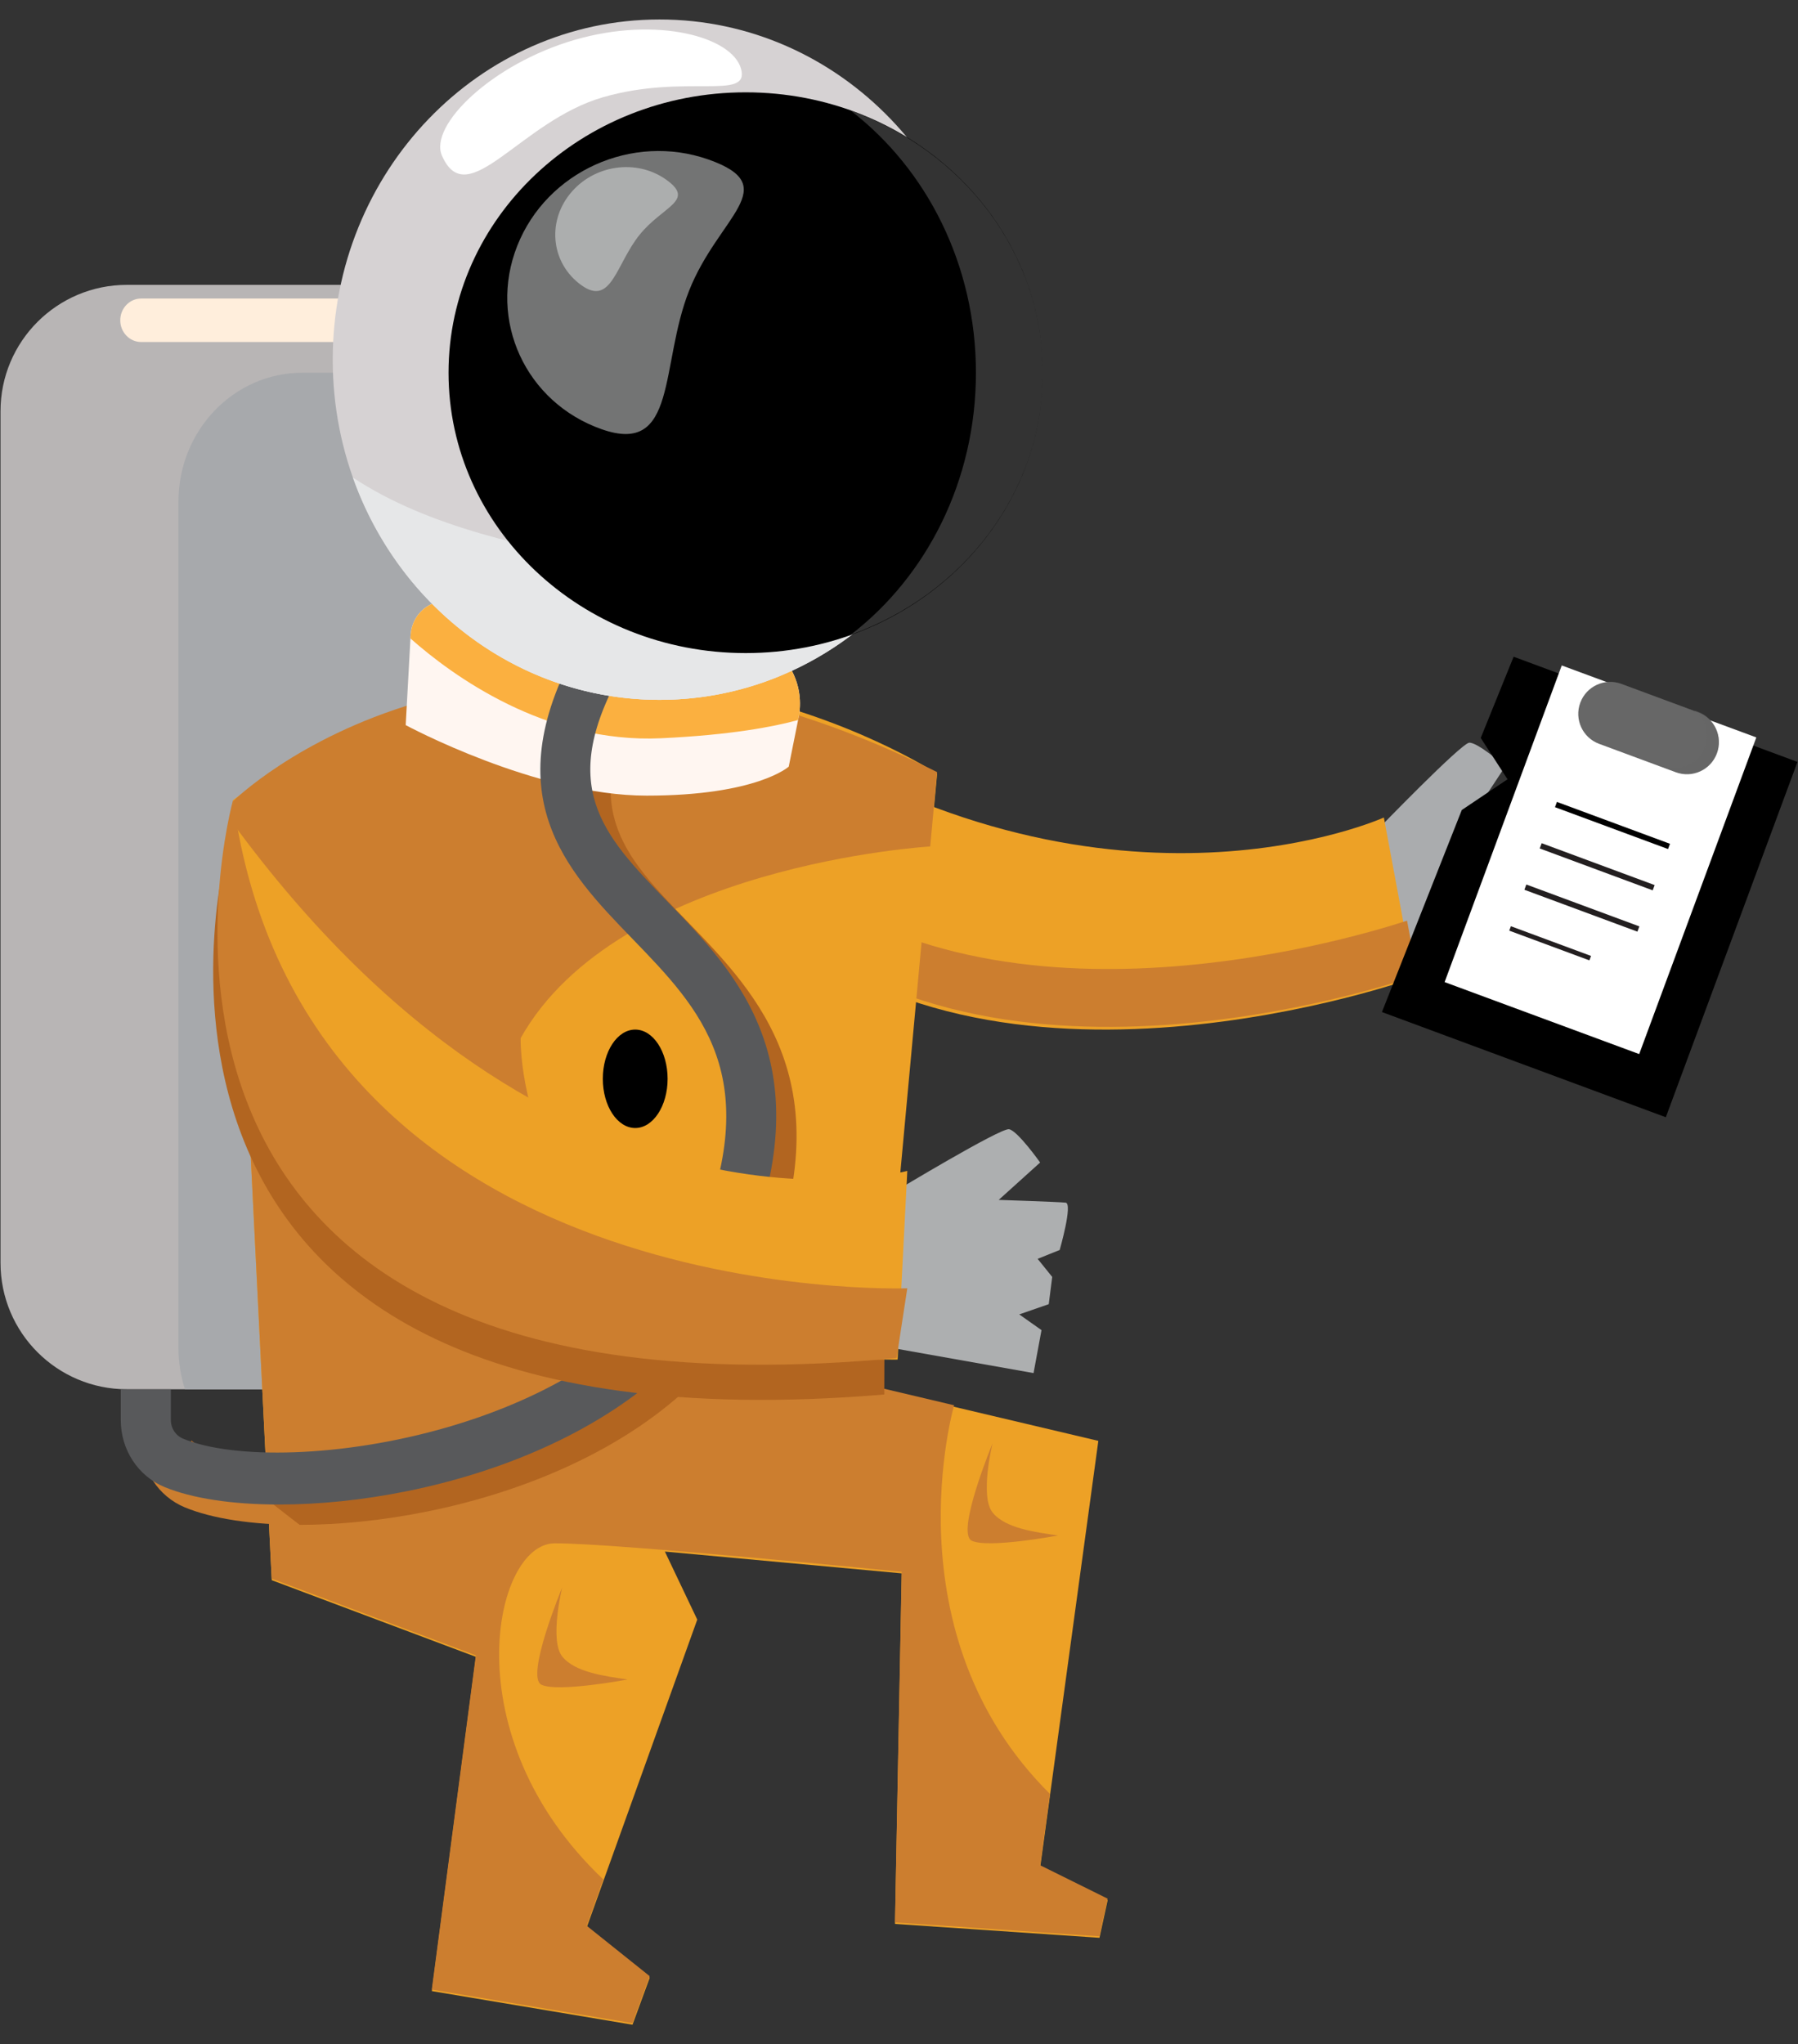
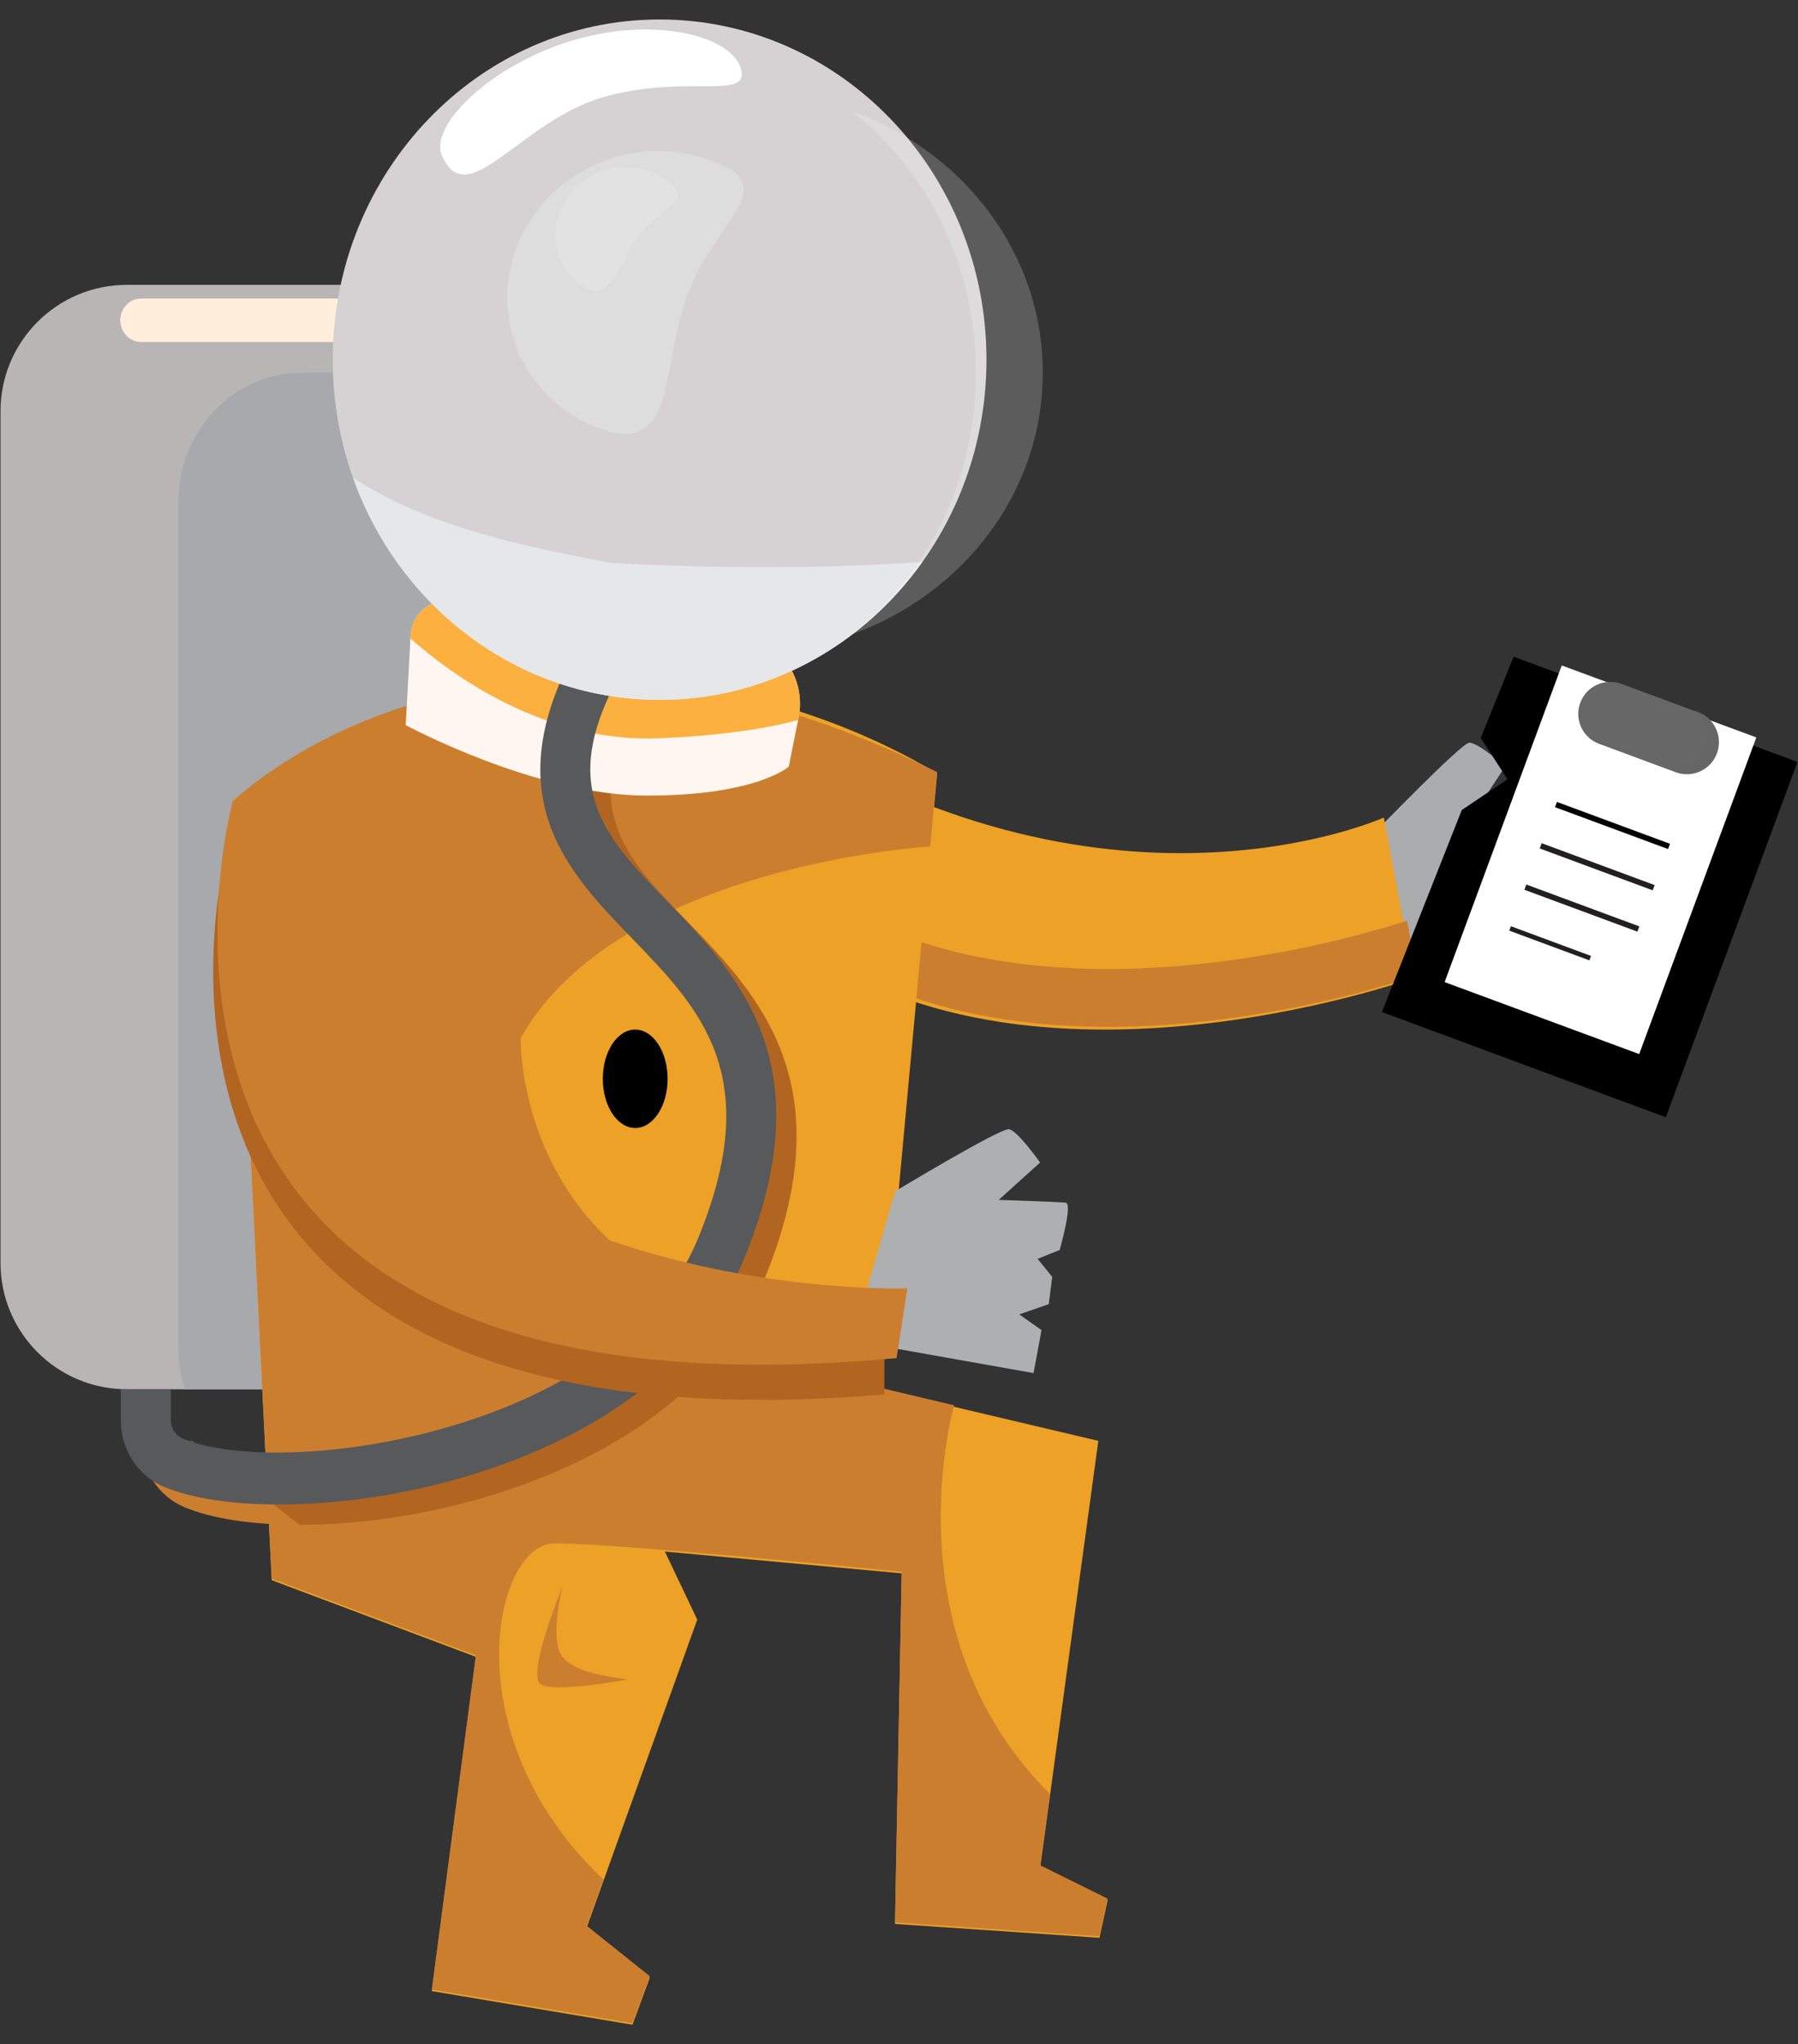
<svg xmlns="http://www.w3.org/2000/svg" xmlns:xlink="http://www.w3.org/1999/xlink" version="1.1" id="Layer_1" x="0px" y="0px" width="144.377px" height="164.143px" viewBox="0 0 144.377 164.143" enable-background="new 0 0 144.377 164.143" xml:space="preserve">
  <rect x="0" y="0" width="144.377" height="164.143" fill="#333333" stroke="none" />
  <g>
    <g>
      <g>
        <g>
          <defs>
            <rect id="SVGID_1_" x="303.68" y="-152.28" width="45.642" height="22.066" />
          </defs>
          <clipPath id="SVGID_2_">
            <use xlink:href="#SVGID_1_" overflow="visible" />
          </clipPath>
          <path clip-path="url(#SVGID_2_)" fill="#97999C" d="M303.68-150.112c2.267-0.329,4.503-0.466,6.756-0.64      c3.528-0.278,7.021-0.428,10.394-0.064c7.16,0.772,14.188,2.671,20.197,6.049c1.776,1.001,4.266,2.048,4.631,4.69      c0.402,2.913-0.72,6.329-1.851,9.436c-0.052,0.143-0.106,0.287-0.157,0.429c2.704-4.983,4.643-8.568,5.021-9.304      c1.537-2.98-0.137-3.497-0.137-3.497C333.352-153.841,317.034-153.661,303.68-150.112" />
        </g>
      </g>
    </g>
    <path fill="#7A7D7F" d="M278.848-126.526c0.323,0.194,0.419,0.626,0.214,0.966c-0.205,0.341-0.631,0.459-0.953,0.266   c-0.322-0.194-0.419-0.626-0.212-0.966C278.1-126.601,278.528-126.719,278.848-126.526" />
    <path fill="#7A7D7F" d="M289.633-132.714c0.323,0.195,0.419,0.626,0.214,0.966c-0.205,0.342-0.631,0.458-0.953,0.265   c-0.318-0.193-0.416-0.627-0.211-0.966C288.885-132.789,289.311-132.908,289.633-132.714" />
    <path fill="#7A7D7F" d="M300.218-137.213c0.32,0.193,0.416,0.627,0.211,0.966c-0.205,0.342-0.631,0.459-0.952,0.263   c-0.321-0.19-0.419-0.624-0.214-0.966C299.468-137.287,299.896-137.409,300.218-137.213" />
    <path fill="#7A7D7F" d="M310.872-139.786c0.322,0.196,0.42,0.629,0.215,0.966c-0.209,0.342-0.633,0.459-0.955,0.266   c-0.322-0.191-0.417-0.624-0.211-0.967C310.124-139.861,310.551-139.977,310.872-139.786" />
    <path fill="#7A7D7F" d="M322.536-139.605c0.324,0.194,0.418,0.627,0.213,0.967c-0.207,0.342-0.633,0.459-0.953,0.265   c-0.322-0.191-0.418-0.626-0.213-0.966C321.788-139.678,322.214-139.797,322.536-139.605" />
    <path fill="#7A7D7F" d="M339.892-132.945c0.322,0.196,0.42,0.628,0.215,0.968c-0.205,0.341-0.633,0.459-0.953,0.266   c-0.324-0.194-0.418-0.626-0.214-0.966C339.143-133.02,339.571-133.136,339.892-132.945" />
    <path fill="#7A7D7F" d="M332.36-136.963c0.325,0.192,0.42,0.624,0.215,0.963c-0.205,0.342-0.633,0.461-0.951,0.268   c-0.322-0.195-0.42-0.627-0.215-0.969C331.612-137.041,332.04-137.157,332.36-136.963" />
    <path fill="#AAACAE" d="M252.311-136.747c0,0-6.644-6.874-7.308-6.934c-0.664-0.061-2.902,1.891-2.902,1.891l2.393,3.632   c0,0-4.437-1.032-4.998-1.12c-0.564-0.089-0.983,2.875-0.983,2.875l3.688,2.238l-3.957,0.573l-0.235,2.116l4.554,1.851   l-3.998,0.854l0.238,2.948l14.014,1.172L252.311-136.747z" />
    <path fill="#EDA126" d="M299.882-144.417c0,0,11.41,5.237,1.886,14.345c-18.294,17.491-52.313,5.276-52.313,5.276l2.4-12.882   C251.854-137.677,273.317-127.927,299.882-144.417" />
    <g>
      <g>
        <g>
          <defs>
            <rect id="SVGID_3_" x="249.452" y="-140.428" width="56.107" height="19.781" />
          </defs>
          <clipPath id="SVGID_4_">
            <use xlink:href="#SVGID_3_" overflow="visible" />
          </clipPath>
          <path clip-path="url(#SVGID_4_)" fill="#F9F9F9" d="M301.768-136.974c1.281-1.222,2.175-2.375,2.776-3.454      c1.537,2.44,1.841,5.941-2.776,10.356c-18.294,17.491-52.313,5.276-52.313,5.276l1.209-6.498      C256.87-129.331,285.522-121.439,301.768-136.974" />
        </g>
      </g>
    </g>
    <path fill="#B8B5B5" d="M313.028-91.767h39.762c5.602,0,10.145-4.541,10.145-10.141v-68.396c0-5.603-4.543-10.143-10.145-10.143   h-39.762c-5.603,0-10.143,4.54-10.143,10.143v68.396C302.886-96.308,307.426-91.767,313.028-91.767" />
    <g>
      <g>
        <g>
          <defs>
            <rect id="SVGID_5_" x="302.886" y="-173.388" width="45.761" height="81.622" />
          </defs>
          <clipPath id="SVGID_6_">
            <use xlink:href="#SVGID_5_" overflow="visible" />
          </clipPath>
          <path clip-path="url(#SVGID_6_)" fill="#A7A9AC" d="M348.646-163.044v67.988c0,1.149-0.188,2.256-0.521,3.288h-35.299      c-5.492,0-9.941-4.633-9.941-10.346v-67.986c0-1.15,0.188-2.254,0.521-3.289h35.299      C344.196-173.388,348.646-168.757,348.646-163.044" />
        </g>
      </g>
    </g>
    <path fill="#FFEEDC" d="M312.094-175.857h39.548c0.926,0,1.678-0.783,1.678-1.744c0-0.966-0.752-1.746-1.678-1.746h-39.548   c-0.929,0-1.679,0.78-1.679,1.746C310.415-176.64,311.165-175.857,312.094-175.857" />
    <path fill="#EDA126" d="M290.569-76.984l0.539,28.148l-16.416,1.115l-0.658-3.021l5.412-2.68l-4.664-34.201l17.506-4.135   l-4.561-49.446c0,0,28.27-18.597,56.535,2.121l-3.107,62.643l-16.395,6.16l3.539,26.838l-16.111,2.699l-1.385-3.777l5.057-4.047   l-8.873-24.707l2.6-5.461L290.569-76.984z" />
    <g>
      <g>
        <g>
          <defs>
            <rect id="SVGID_7_" x="297.845" y="-152.992" width="32.555" height="16.732" />
          </defs>
          <clipPath id="SVGID_8_">
            <use xlink:href="#SVGID_7_" overflow="visible" />
          </clipPath>
          <path clip-path="url(#SVGID_8_)" fill="#E6E7E8" d="M330.399-145.094c0,0-11.467,8.836-20.332,8.836      c-4.084,0-6.826-0.494-8.598-1.027c-1.688-0.508-2.948-1.974-3.309-3.767l-0.297-1.472c-0.498-2.48,8.438-6.292,10.646-7.354      c3.551-1.707,1.147-2.69,4.905-3.021c4.285-0.379,10.162,0.503,13.297,1.065c1.277,0.229,2.23,1.35,2.304,2.697L330.399-145.094      z" />
        </g>
      </g>
    </g>
    <g>
      <g>
        <g>
          <defs>
            <rect id="SVGID_9_" x="319.45" y="-156.066" width="10.949" height="15.067" />
          </defs>
          <clipPath id="SVGID_10_">
            <use xlink:href="#SVGID_9_" overflow="visible" />
          </clipPath>
          <path clip-path="url(#SVGID_10_)" fill="#E6E7E8" d="M319.45-156.066c3.117,0.207,6.244,0.696,8.248,1.058      c1.28,0.23,2.231,1.352,2.305,2.697l0.396,7.217c0,0-4.482,2.421-10.064,4.097C322.549-145.733,322.081-151.766,319.45-156.066" />
        </g>
      </g>
    </g>
    <g>
      <g>
        <g>
          <defs>
            <rect id="SVGID_11_" x="302.444" y="-120.647" width="20.334" height="27.678" />
          </defs>
          <clipPath id="SVGID_12_">
            <use xlink:href="#SVGID_11_" overflow="visible" />
          </clipPath>
          <path clip-path="url(#SVGID_12_)" fill="#E6E7E8" d="M317.604-119.814c0,0,4.18,23.318,1.434,24.226      c-2.744,0.908-16.594,0-16.594,0s16.713,3.313,19.219,2.483c2.508-0.832,0-27.542,0-27.542L317.604-119.814z" />
        </g>
      </g>
    </g>
    <path d="M309.368-116.693c0,2.181,1.166,3.951,2.602,3.951c1.438,0,2.602-1.771,2.602-3.951c0-2.186-1.164-3.955-2.602-3.955   C310.534-120.647,309.368-118.878,309.368-116.693" />
    <g>
      <g>
        <g>
          <defs>
            <rect id="SVGID_13_" x="312.749" y="-75.745" width="6.92" height="7.805" />
          </defs>
          <clipPath id="SVGID_14_">
            <use xlink:href="#SVGID_13_" overflow="visible" />
          </clipPath>
          <path clip-path="url(#SVGID_14_)" fill="#E6E7E8" d="M318.001-75.745c0,0,2.029,6.461,1.611,7.391c-0.416,0.931-6.863,0-6.863,0      s5.193-0.373,5.252-1.057C318.062-70.094,318.3-74.443,318.001-75.745" />
        </g>
      </g>
    </g>
    <g>
      <g>
        <g>
          <defs>
            <rect id="SVGID_15_" x="280.03" y="-86.413" width="6.92" height="7.807" />
          </defs>
          <clipPath id="SVGID_16_">
            <use xlink:href="#SVGID_15_" overflow="visible" />
          </clipPath>
          <path clip-path="url(#SVGID_16_)" fill="#E6E7E8" d="M285.28-86.413c0,0,2.028,6.461,1.611,7.393c-0.417,0.931-6.861,0-6.861,0      s5.189-0.373,5.25-1.057C285.342-80.759,285.579-85.109,285.28-86.413" />
        </g>
      </g>
    </g>
    <g>
      <g>
        <g>
          <defs>
            <rect id="SVGID_17_" x="274.034" y="-148.873" width="70.229" height="108.131" />
          </defs>
          <clipPath id="SVGID_18_">
            <use xlink:href="#SVGID_17_" overflow="visible" />
          </clipPath>
          <path clip-path="url(#SVGID_18_)" fill="#F6D092" d="M278.661-59.148c7.506-7.494,10.658-19.785,7.696-31.207l5.931-1.401      l-0.414-4.476c11.354-0.489,21.566-3.244,27.406-13.367c9.821-17.529-14.886-24.481-31.002-25.628l-0.552-5.974      c0,0,28.271-18.597,56.537,2.119l-3.108,62.645l-16.396,6.16l3.539,26.838l-16.111,2.699l-1.385-3.777l5.058-4.047l-1.337-3.717      c6.593-5.945,10.124-14.809,7.665-24.021c-1.97-5.459-12.604-2.433-12.604-2.433l-19.018,1.75l0.536,28.148l-16.413,1.119      l-0.658-3.023l5.412-2.68L278.661-59.148z" />
        </g>
      </g>
    </g>
    <path fill="#FFF6F1" d="M330.399-145.094c0,0-10.48,5.661-19.346,5.661s-11.412-2.329-11.412-2.329l-0.789-3.936   c-0.498-2.479,0.703-4.992,2.913-6.055c3.548-1.707,8.878-3.987,12.64-4.322c4.284-0.379,10.159,0.505,13.295,1.065   c1.276,0.23,2.229,1.352,2.305,2.695L330.399-145.094z" />
    <path fill="#FBB040" d="M330.018-152.054c-3.341,2.962-10.838,8.451-20.142,8.014c-5.566-0.263-8.99-0.915-10.984-1.462   l-0.039-0.194c-0.498-2.479,0.701-4.992,2.913-6.055c3.548-1.709,8.88-3.987,12.64-4.322c4.284-0.379,10.162,0.505,13.293,1.065   c1.278,0.23,2.231,1.352,2.305,2.695L330.018-152.054z" />
    <g>
      <g>
        <g>
          <defs>
            <rect id="SVGID_19_" x="296.471" y="-148.734" width="47.407" height="70" />
          </defs>
          <clipPath id="SVGID_20_">
            <use xlink:href="#SVGID_19_" overflow="visible" />
          </clipPath>
          <path clip-path="url(#SVGID_20_)" fill="#D1D3D4" d="M299.329-98.782c-7.063-16.258,0.453-23.717,6.494-29.71      c5.58-5.542,9.615-9.544,3.685-19.381l0.749-0.45c1.199-0.177,2.433-0.319,3.705-0.412c6.435,11.828,0.314,17.907-5.113,23.293      c-5.898,5.854-11.473,11.388-5.579,24.948c6.104,14.049,29.454,18.748,40.608,17.18l-0.215,4.343      c-1.393,0.155-2.906,0.239-4.518,0.239C325.585-78.734,305.55-84.469,299.329-98.782" />
        </g>
      </g>
    </g>
    <path fill="#58595B" d="M340.558-82.509c3.773,0,7.01-0.494,9.211-1.408c2.128-0.883,3.51-2.996,3.51-5.377v-2.461h-4.021v2.461   c0,0.658-0.383,1.246-0.977,1.492c-8.088,3.354-34.863-0.529-41.277-15.89c-5.512-13.196-0.299-18.58,5.219-24.277   c5.268-5.44,11.232-11.604,4.059-23.989l-3.443,2.158c5.547,9.574,1.775,13.47-3.445,18.86c-5.646,5.834-12.68,13.096-6.072,28.916   C309.135-88.093,327.874-82.509,340.558-82.509" />
    <g>
      <g>
        <g>
          <defs>
-             <rect id="SVGID_21_" x="312.837" y="-151.958" width="6.744" height="12.563" />
-           </defs>
+             </defs>
          <clipPath id="SVGID_22_">
            <use xlink:href="#SVGID_21_" overflow="visible" />
          </clipPath>
          <path clip-path="url(#SVGID_22_)" fill="#58595B" d="M312.837-149.799l3.441-2.158c2.397,4.137,3.323,7.579,3.303,10.533      c-1.279,0.976-2.729,1.632-4.28,2.03C315.967-142.117,315.424-145.336,312.837-149.799" />
        </g>
      </g>
    </g>
    <path fill="#D6D2D3" d="M283.765-174.439c0,15.085,11.751,27.314,26.248,27.314c14.494,0,26.245-12.229,26.245-27.314   c0-15.088-11.751-27.316-26.245-27.316C295.516-201.757,283.765-189.527,283.765-174.439" />
    <g>
      <g>
        <g>
          <defs>
            <rect id="SVGID_23_" x="288.905" y="-164.977" width="45.734" height="17.854" />
          </defs>
          <clipPath id="SVGID_24_">
            <use xlink:href="#SVGID_23_" overflow="visible" />
          </clipPath>
          <path clip-path="url(#SVGID_24_)" fill="#E6E7E8" d="M313.874-158.113c6.479-1.226,14.682-2.814,20.766-6.864      c-3.697,10.423-13.33,17.854-24.627,17.854c-8.652,0-16.325-4.357-21.107-11.078      C297.181-157.616,305.528-157.677,313.874-158.113" />
        </g>
      </g>
    </g>
    <path fill="#FFFFFF" d="M303.468-197.779c-0.689,2.578,4.47,0.352,11.104,2.271c6.633,1.921,10.871,9.35,12.916,4.687   c1.066-2.433-4.031-7.379-10.664-9.3C310.188-202.044,304.155-200.356,303.468-197.779" />
    <path d="M279.241-173.392c0,12.434,10.682,22.514,23.858,22.514s23.858-10.08,23.858-22.514c0-12.435-10.682-22.514-23.858-22.514   S279.241-185.827,279.241-173.392" />
    <g>
      <g>
        <g>
          <defs>
            <rect id="SVGID_25_" x="279.608" y="-169.573" width="45.084" height="18.693" />
          </defs>
          <clipPath id="SVGID_26_">
            <use xlink:href="#SVGID_25_" overflow="visible" />
          </clipPath>
          <path clip-path="url(#SVGID_26_)" fill="#A7A9AC" d="M324.692-163.861c-3.807,7.662-12.031,12.981-21.593,12.981      c-11.796,0-21.563-8.08-23.491-18.69C293.228-161.754,309.911-158.86,324.692-163.861" />
        </g>
      </g>
    </g>
    <g opacity="0.5">
      <g>
        <g>
          <defs>
            <rect id="SVGID_27_" x="303.251" y="-191.194" width="18.992" height="22.728" />
          </defs>
          <clipPath id="SVGID_28_">
            <use xlink:href="#SVGID_27_" overflow="visible" />
          </clipPath>
          <path clip-path="url(#SVGID_28_)" fill="#E6E7E8" d="M307.642-179.981c2.366,5.98,0.906,13.279,7.02,11.127      c6.11-2.148,9.146-8.742,6.781-14.724c-2.367-5.982-9.238-9.085-15.351-6.935C299.981-188.358,305.276-185.962,307.642-179.981" />
        </g>
      </g>
    </g>
    <g opacity="0.5">
      <g>
        <g>
          <defs>
            <rect id="SVGID_29_" x="308.536" y="-189.902" width="9.854" height="9.954" />
          </defs>
          <clipPath id="SVGID_30_">
            <use xlink:href="#SVGID_29_" overflow="visible" />
          </clipPath>
          <path clip-path="url(#SVGID_30_)" fill="#E6E7E8" d="M311.636-184.444c1.874,2.342,2.247,5.74,4.643,4.035      c2.395-1.707,2.813-4.988,0.938-7.332s-5.334-2.862-7.729-1.155C307.093-187.192,309.759-186.791,311.636-184.444" />
        </g>
      </g>
    </g>
    <g opacity="0.2">
      <g>
        <g>
          <defs>
            <rect id="SVGID_31_" x="279.241" y="-194.43" width="15.418" height="42.075" />
          </defs>
          <clipPath id="SVGID_32_">
            <use xlink:href="#SVGID_31_" overflow="visible" />
          </clipPath>
          <path clip-path="url(#SVGID_32_)" fill="#FFFFFF" d="M294.659-194.43c-6.08,4.68-10.049,12.354-10.049,21.038      c0,8.686,3.969,16.36,10.049,21.037c-9.006-3.22-15.418-11.411-15.418-21.037C279.241-183.019,285.653-191.212,294.659-194.43" />
        </g>
      </g>
    </g>
    <g>
      <g>
        <g>
          <defs>
            <rect id="SVGID_33_" x="300.392" y="-157.255" width="30.001" height="10.13" />
          </defs>
          <clipPath id="SVGID_34_">
            <use xlink:href="#SVGID_33_" overflow="visible" />
          </clipPath>
          <path clip-path="url(#SVGID_34_)" fill="#E6E7E8" d="M310.013-147.125c-3.4,0-6.641-0.681-9.619-1.902      c10.713-0.645,21.049-2.631,29.997-8.228C325.579-151.083,318.245-147.125,310.013-147.125" />
        </g>
      </g>
    </g>
    <g>
      <g>
        <g>
          <defs>
            <rect id="SVGID_35_" x="291.684" y="-133.77" width="53.396" height="43.439" />
          </defs>
          <clipPath id="SVGID_36_">
            <use xlink:href="#SVGID_35_" overflow="visible" />
          </clipPath>
          <path clip-path="url(#SVGID_36_)" fill="#A7A9AC" d="M336.6-98.466c-12.587,10.211-37.567,8.252-44.916,7.416l2.985-0.707      l-1.234-13.396c8.182,0.803,30.189-0.174,50.963-28.617C344.397-133.77,348.495-108.112,336.6-98.466" />
        </g>
      </g>
    </g>
    <path fill="#ADAFB0" d="M291.102-107.657c0,0-8.457-5.104-9.149-4.99c-0.689,0.119-2.496,2.677-2.496,2.677l3.326,3   c0,0-4.774,0.157-5.375,0.221c-0.596,0.063,0.479,3.803,0.479,3.803l1.769,0.709l-1.168,1.451l0.275,2.188l2.37,0.822l-1.788,1.262   l0.641,3.451l14.582-2.592L291.102-107.657z" />
    <path fill="#EDA126" d="M344.397-137.38c0,0,2.836,19.675-6.936,31.63c-9.77,11.957-46.563,11.6-46.563,11.6l-0.776-15.151   C290.122-109.302,318.241-101.568,344.397-137.38" />
    <g>
      <g>
        <g>
          <defs>
            <rect id="SVGID_37_" x="290.594" y="-137.38" width="54.188" height="43.231" />
          </defs>
          <clipPath id="SVGID_38_">
            <use xlink:href="#SVGID_37_" overflow="visible" />
          </clipPath>
          <path clip-path="url(#SVGID_38_)" fill="#D8D8DB" d="M344.397-137.38c0,0,2.838,19.675-6.936,31.63      c-9.77,11.957-46.563,11.602-46.563,11.602l-0.305-5.92C342.345-101.028,343.126-135.64,344.397-137.38" />
        </g>
      </g>
    </g>
    <g>
      <g>
        <g enable-background="new    ">
          <g>
            <defs>
              <polygon id="SVGID_39_" points="238.56,-122.125 218.557,-136.496 232.381,-149.146 252.385,-134.775       " />
            </defs>
            <clipPath id="SVGID_40_">
              <use xlink:href="#SVGID_39_" overflow="visible" />
            </clipPath>
            <g clip-path="url(#SVGID_40_)">
              <path fill="#676767" d="M244.36-129.253c-0.388,0.354-1.027,0.406-1.428,0.119c-0.406-0.291-0.419-0.813-0.031-1.168        c0.383-0.352,1.023-0.403,1.428-0.112C244.729-130.126,244.745-129.603,244.36-129.253 M239.306-128.268        c-1.439,1.318-3.852,1.515-5.355,0.434l-9.336-6.707c-1.504-1.08-1.556-3.045-0.115-4.363l5.646-5.166        c1.444-1.322,3.856-1.518,5.36-0.438l9.337,6.707c1.504,1.081,1.556,3.046,0.11,4.366L239.306-128.268 M229.056-146.103        l-7.172,6.563c-1.831,1.676-1.661,4.242,0.371,5.703l12.607,9.058c2.034,1.461,5.193,1.286,7.026-0.39l7.17-6.564        c1.829-1.672,1.663-4.235-0.37-5.695l-12.607-9.06C234.046-147.949,230.885-147.777,229.056-146.103" />
              <path fill="#B8B5B5" d="M230.145-144.072l-5.646,5.166c-1.439,1.318-1.389,3.283,0.115,4.363l9.336,6.707        c1.504,1.081,3.916,0.886,5.355-0.434l5.646-5.167c1.444-1.32,1.394-3.285-0.11-4.366l-9.337-6.707        C234.001-145.59,231.589-145.394,230.145-144.072" />
              <path d="M242.901-130.301c-0.388,0.354-0.375,0.877,0.031,1.168c0.4,0.287,1.04,0.234,1.428-0.119        c0.385-0.352,0.369-0.873-0.031-1.161C243.925-130.705,243.284-130.652,242.901-130.301" />
            </g>
          </g>
        </g>
      </g>
      <g>
        <linearGradient id="SVGID_41_" gradientUnits="userSpaceOnUse" x1="-7.051" y1="872.394" x2="-7.051" y2="887.251" gradientTransform="matrix(1 0 0 -1 242.52 704.124)">
          <stop offset="0" style="stop-color:#FFAF45" />
          <stop offset="0.447" style="stop-color:#F9AB44;stop-opacity:0.553" />
          <stop offset="1" style="stop-color:#E9A041;stop-opacity:0" />
        </linearGradient>
        <circle fill="url(#SVGID_41_)" cx="235.469" cy="-175.699" r="7.429" />
        <linearGradient id="SVGID_42_" gradientUnits="userSpaceOnUse" x1="-7.054" y1="871.283" x2="-7.054" y2="872.948" gradientTransform="matrix(1 0 0 -1 242.52 704.124)">
          <stop offset="0" style="stop-color:#FFAF45" />
          <stop offset="0.447" style="stop-color:#F9AB44;stop-opacity:0.553" />
          <stop offset="1" style="stop-color:#E9A041;stop-opacity:0" />
        </linearGradient>
        <path fill="url(#SVGID_42_)" d="M238.87-167.994c0,0.461-0.561,0.834-1.256,0.834h-4.295c-0.693,0-1.257-0.373-1.257-0.834l0,0     c0-0.46,0.563-0.832,1.257-0.832h4.295C238.311-168.826,238.87-168.454,238.87-167.994L238.87-167.994z" />
        <linearGradient id="SVGID_43_" gradientUnits="userSpaceOnUse" x1="-7.054" y1="869.616" x2="-7.054" y2="871.283" gradientTransform="matrix(1 0 0 -1 242.52 704.124)">
          <stop offset="0" style="stop-color:#FFAF45" />
          <stop offset="0.447" style="stop-color:#F9AB44;stop-opacity:0.553" />
          <stop offset="1" style="stop-color:#E9A041;stop-opacity:0" />
        </linearGradient>
        <path fill="url(#SVGID_43_)" d="M238.87-166.327c0,0.459-0.561,0.833-1.256,0.833h-4.295c-0.693,0-1.257-0.374-1.257-0.833l0,0     c0-0.461,0.563-0.833,1.257-0.833h4.295C238.311-167.16,238.87-166.788,238.87-166.327L238.87-166.327z" />
        <linearGradient id="SVGID_44_" gradientUnits="userSpaceOnUse" x1="-7.054" y1="867.993" x2="-7.054" y2="869.659" gradientTransform="matrix(1 0 0 -1 242.52 704.124)">
          <stop offset="0" style="stop-color:#FFAF45" />
          <stop offset="0.447" style="stop-color:#F9AB44;stop-opacity:0.553" />
          <stop offset="1" style="stop-color:#E9A041;stop-opacity:0" />
        </linearGradient>
        <path fill="url(#SVGID_44_)" d="M237.167-164.705c0,0.461-0.281,0.834-0.627,0.834h-2.148c-0.346,0-0.627-0.373-0.627-0.834l0,0     c0-0.46,0.281-0.832,0.627-0.832h2.148C236.886-165.537,237.167-165.165,237.167-164.705L237.167-164.705z" />
        <linearGradient id="SVGID_45_" gradientUnits="userSpaceOnUse" x1="-7.054" y1="888.904" x2="-7.054" y2="894.101" gradientTransform="matrix(1 0 0 -1 242.52 704.124)">
          <stop offset="0" style="stop-color:#FFAF45" />
          <stop offset="0.447" style="stop-color:#F9AB44;stop-opacity:0.553" />
          <stop offset="1" style="stop-color:#E9A041;stop-opacity:0" />
        </linearGradient>
        <line fill="none" stroke="url(#SVGID_45_)" stroke-width="0.479" stroke-miterlimit="10" x1="235.466" y1="-184.78" x2="235.466" y2="-189.977" />
        <linearGradient id="SVGID_46_" gradientUnits="userSpaceOnUse" x1="-546.805" y1="916.697" x2="-546.805" y2="921.893" gradientTransform="matrix(0.707 -0.707 -0.707 -0.707 1263.218 79.438)">
          <stop offset="0" style="stop-color:#FFAF45" />
          <stop offset="0.447" style="stop-color:#F9AB44;stop-opacity:0.553" />
          <stop offset="1" style="stop-color:#E9A041;stop-opacity:0" />
        </linearGradient>
        <line fill="none" stroke="url(#SVGID_46_)" stroke-width="0.479" stroke-miterlimit="10" x1="228.374" y1="-182.114" x2="224.7" y2="-185.789" />
        <linearGradient id="SVGID_47_" gradientUnits="userSpaceOnUse" x1="-921.547" y1="1300.493" x2="-921.547" y2="1305.69" gradientTransform="matrix(0 -1 -1 0 1527.03 -1095.793)">
          <stop offset="0" style="stop-color:#FFAF45" />
          <stop offset="0.447" style="stop-color:#F9AB44;stop-opacity:0.553" />
          <stop offset="1" style="stop-color:#E9A041;stop-opacity:0" />
        </linearGradient>
        <line fill="none" stroke="url(#SVGID_47_)" stroke-width="0.479" stroke-miterlimit="10" x1="226.536" y1="-174.246" x2="221.34" y2="-174.247" />
        <linearGradient id="SVGID_48_" gradientUnits="userSpaceOnUse" x1="-832.557" y1="1202.448" x2="-832.557" y2="1207.644" gradientTransform="matrix(-0.707 -0.707 0.707 -0.707 -1196.393 79.438)">
          <stop offset="0" style="stop-color:#FFAF45" />
          <stop offset="0.447" style="stop-color:#F9AB44;stop-opacity:0.553" />
          <stop offset="1" style="stop-color:#E9A041;stop-opacity:0" />
        </linearGradient>
        <line fill="none" stroke="url(#SVGID_48_)" stroke-width="0.479" stroke-miterlimit="10" x1="242.56" y1="-182.114" x2="246.233" y2="-185.789" />
        <linearGradient id="SVGID_49_" gradientUnits="userSpaceOnUse" x1="-921.547" y1="1704.603" x2="-921.547" y2="1709.798" gradientTransform="matrix(0 -1 1 0 -1460.205 -1095.793)">
          <stop offset="0" style="stop-color:#FFAF45" />
          <stop offset="0.447" style="stop-color:#F9AB44;stop-opacity:0.553" />
          <stop offset="1" style="stop-color:#E9A041;stop-opacity:0" />
        </linearGradient>
        <line fill="none" stroke="url(#SVGID_49_)" stroke-width="0.479" stroke-miterlimit="10" x1="244.396" y1="-174.246" x2="249.592" y2="-174.247" />
      </g>
      <linearGradient id="SVGID_50_" gradientUnits="userSpaceOnUse" x1="-7.051" y1="837.745" x2="-7.051" y2="875.462" gradientTransform="matrix(1 0 0 -1 242.52 704.124)">
        <stop offset="0" style="stop-color:#FFECB0" />
        <stop offset="0.156" style="stop-color:#FEE8AA;stop-opacity:0.844" />
        <stop offset="0.372" style="stop-color:#FADB98;stop-opacity:0.628" />
        <stop offset="0.624" style="stop-color:#F4C77A;stop-opacity:0.376" />
        <stop offset="0.901" style="stop-color:#ECAB51;stop-opacity:0.099" />
        <stop offset="1" style="stop-color:#E9A041;stop-opacity:0" />
      </linearGradient>
      <path fill="url(#SVGID_50_)" d="M247.876-171.34c-0.17,7.139-12.408,37.718-12.408,37.718s-12.236-30.58-12.406-37.718H247.876z" />
    </g>
  </g>
  <g>
    <g>
      <g>
        <g>
          <defs>
            <rect id="SVGID_51_" x="-674.451" y="51.219" width="45.002" height="21.759" />
          </defs>
          <clipPath id="SVGID_52_">
            <use xlink:href="#SVGID_51_" overflow="visible" />
          </clipPath>
          <path clip-path="url(#SVGID_52_)" fill="#97999C" d="M-629.449,53.358c-2.235-0.325-4.439-0.46-6.661-0.631      c-3.48-0.274-6.923-0.423-10.247-0.063c-7.06,0.762-13.989,2.634-19.914,5.965c-1.753,0.986-4.208,2.016-4.567,4.624      c-0.396,2.872,0.709,6.239,1.825,9.304c0.05,0.14,0.104,0.281,0.155,0.422c-2.667-4.915-4.577-8.449-4.951-9.173      c-1.516-2.94,0.134-3.449,0.134-3.449C-658.706,49.68-642.616,49.86-629.449,53.358" />
        </g>
      </g>
      <g>
        <g>
          <defs>
            <rect id="SVGID_53_" x="-637.771" y="53.635" width="38.522" height="14.666" />
          </defs>
          <clipPath id="SVGID_54_">
            <use xlink:href="#SVGID_53_" overflow="visible" />
          </clipPath>
        </g>
      </g>
      <path fill="#7A7D7F" d="M-604.964,76.614c-0.32,0.189-0.414,0.616-0.21,0.951c0.202,0.335,0.622,0.452,0.939,0.261    c0.317-0.191,0.412-0.616,0.208-0.953C-604.228,76.538-604.648,76.422-604.964,76.614" />
      <path fill="#7A7D7F" d="M-615.599,70.511c-0.319,0.193-0.413,0.619-0.21,0.952c0.202,0.337,0.623,0.453,0.938,0.263    c0.316-0.192,0.413-0.618,0.21-0.953C-614.862,70.437-615.281,70.321-615.599,70.511" />
      <path fill="#7A7D7F" d="M-626.034,66.077c-0.317,0.19-0.411,0.616-0.209,0.95c0.201,0.337,0.622,0.452,0.939,0.26    c0.317-0.19,0.412-0.616,0.21-0.952C-625.295,66.003-625.716,65.883-626.034,66.077" />
      <path fill="#7A7D7F" d="M-636.542,63.539c-0.317,0.192-0.412,0.619-0.21,0.952c0.204,0.337,0.624,0.452,0.941,0.262    c0.318-0.19,0.412-0.616,0.208-0.953C-635.804,63.465-636.223,63.349-636.542,63.539" />
      <path fill="#7A7D7F" d="M-648.04,63.717c-0.32,0.191-0.413,0.617-0.211,0.952c0.203,0.337,0.624,0.452,0.941,0.262    c0.316-0.19,0.411-0.617,0.208-0.952C-647.303,63.643-647.723,63.528-648.04,63.717" />
      <path fill="#7A7D7F" d="M-665.153,70.283c-0.317,0.192-0.413,0.62-0.211,0.954c0.203,0.336,0.625,0.452,0.939,0.261    c0.319-0.19,0.413-0.617,0.21-0.952C-664.415,70.21-664.836,70.094-665.153,70.283" />
      <path fill="#7A7D7F" d="M-657.727,66.322c-0.321,0.19-0.414,0.616-0.212,0.95c0.203,0.337,0.625,0.454,0.939,0.264    c0.317-0.193,0.414-0.618,0.211-0.954C-656.99,66.246-657.411,66.13-657.727,66.322" />
      <path fill="#AAACAE" d="M-578.8,66.534c0,0,6.552-6.777,7.207-6.836s2.86,1.863,2.86,1.863l-2.359,3.582    c0,0,4.375-1.019,4.931-1.105c0.555-0.086,0.968,2.835,0.968,2.835l-3.635,2.207l3.9,0.566l0.233,2.086l-4.49,1.826l3.942,0.842    l-0.234,2.907l-13.817,1.154L-578.8,66.534z" />
      <path fill="#EDA126" d="M-625.704,58.973c0,0-11.25,5.164-1.86,14.144c18.037,17.245,51.582,5.203,51.582,5.203l-2.367-12.703    C-578.349,65.616-599.511,75.229-625.704,58.973" />
      <g>
        <g>
          <defs>
            <rect id="SVGID_55_" x="-631.302" y="62.905" width="55.32" height="19.505" />
          </defs>
          <clipPath id="SVGID_56_">
            <use xlink:href="#SVGID_55_" overflow="visible" />
          </clipPath>
          <path clip-path="url(#SVGID_56_)" fill="#F9F9F9" d="M-627.563,66.312c-1.262-1.206-2.143-2.342-2.736-3.407      c-1.516,2.406-1.816,5.858,2.736,10.212c18.038,17.245,51.582,5.203,51.582,5.203l-1.193-6.407      C-583.296,73.846-611.545,81.629-627.563,66.312" />
        </g>
      </g>
      <path fill="#B8B5B5" d="M-638.666,110.885h-39.206c-5.522,0-10-4.478-10-9.999V33.448c0-5.523,4.478-10,10-10h39.206    c5.522,0,10,4.477,10,10v67.438C-628.666,106.407-633.143,110.885-638.666,110.885" />
      <g>
        <g>
          <defs>
            <rect id="SVGID_57_" x="-673.786" y="30.405" width="45.12" height="80.48" />
          </defs>
          <clipPath id="SVGID_58_">
            <use xlink:href="#SVGID_57_" overflow="visible" />
          </clipPath>
          <path clip-path="url(#SVGID_58_)" fill="#A7A9AC" d="M-673.786,40.608v67.033c0,1.136,0.186,2.225,0.514,3.244h34.803      c5.415,0,9.803-4.568,9.803-10.202V33.649c0-1.135-0.184-2.222-0.513-3.244h-34.804      C-669.398,30.405-673.786,34.973-673.786,40.608" />
        </g>
      </g>
      <path fill="#FFEEDC" d="M-637.745,27.973h-38.993c-0.914,0-1.655-0.771-1.655-1.721c0-0.951,0.742-1.721,1.655-1.721h38.993    c0.916,0,1.654,0.77,1.654,1.721C-636.09,27.201-636.829,27.973-637.745,27.973" />
      <path fill="#EDA126" d="M-616.523,125.462l-0.529,27.754l16.185,1.101l0.649-2.979l-5.334-2.643l4.599-33.722l-17.261-4.078    l4.497-48.753c0,0-27.875-18.336-55.745,2.092l3.063,61.767l16.167,6.071l-3.491,26.464l15.885,2.66l1.365-3.724l-4.984-3.99    l8.75-24.359l-2.564-5.387L-616.523,125.462z" />
      <g>
        <g>
          <defs>
            <rect id="SVGID_59_" x="-655.793" y="50.517" width="32.099" height="16.498" />
          </defs>
          <clipPath id="SVGID_60_">
            <use xlink:href="#SVGID_59_" overflow="visible" />
          </clipPath>
          <path clip-path="url(#SVGID_60_)" fill="#E6E7E8" d="M-655.793,58.303c0,0,11.307,8.713,20.047,8.713      c4.026,0,6.73-0.488,8.477-1.013c1.664-0.501,2.908-1.947,3.263-3.715l0.292-1.45c0.492-2.445-8.319-6.202-10.497-7.25      c-3.5-1.684-1.132-2.653-4.837-2.979c-4.225-0.374-10.019,0.495-13.11,1.05c-1.259,0.227-2.198,1.331-2.271,2.66      L-655.793,58.303z" />
        </g>
      </g>
      <g>
        <g>
          <defs>
            <rect id="SVGID_61_" x="-655.793" y="47.488" width="10.794" height="14.855" />
          </defs>
          <clipPath id="SVGID_62_">
            <use xlink:href="#SVGID_61_" overflow="visible" />
          </clipPath>
          <path clip-path="url(#SVGID_62_)" fill="#E6E7E8" d="M-644.999,47.488c-3.071,0.203-6.155,0.687-8.132,1.041      c-1.262,0.228-2.2,1.333-2.272,2.66l-0.391,7.114c0,0,4.42,2.388,9.922,4.04C-648.053,57.675-647.593,51.727-644.999,47.488" />
        </g>
      </g>
      <g>
        <g>
          <defs>
            <rect id="SVGID_63_" x="-648.279" y="82.409" width="20.048" height="27.288" />
          </defs>
          <clipPath id="SVGID_64_">
            <use xlink:href="#SVGID_63_" overflow="visible" />
          </clipPath>
          <path clip-path="url(#SVGID_64_)" fill="#E6E7E8" d="M-643.179,83.232c0,0-4.119,22.992-1.413,23.885      c2.708,0.894,16.361,0,16.361,0s-16.478,3.27-18.949,2.449c-2.471-0.82,0-27.156,0-27.156L-643.179,83.232z" />
        </g>
      </g>
      <path d="M-635.059,86.307c0,2.15-1.148,3.896-2.562,3.896c-1.417,0-2.566-1.746-2.566-3.896c0-2.153,1.148-3.897,2.566-3.897    C-636.207,82.409-635.059,84.154-635.059,86.307" />
      <g>
        <g>
          <defs>
            <rect id="SVGID_65_" x="-645.214" y="126.681" width="6.823" height="7.696" />
          </defs>
          <clipPath id="SVGID_66_">
            <use xlink:href="#SVGID_65_" overflow="visible" />
          </clipPath>
          <path clip-path="url(#SVGID_66_)" fill="#E6E7E8" d="M-643.57,126.681c0,0-2,6.37-1.589,7.289c0.411,0.917,6.767,0,6.767,0      s-5.119-0.369-5.178-1.043C-643.629,132.254-643.864,127.966-643.57,126.681" />
        </g>
      </g>
      <g>
        <g>
          <defs>
            <rect id="SVGID_67_" x="-612.953" y="116.163" width="6.824" height="7.697" />
          </defs>
          <clipPath id="SVGID_68_">
            <use xlink:href="#SVGID_67_" overflow="visible" />
          </clipPath>
          <path clip-path="url(#SVGID_68_)" fill="#E6E7E8" d="M-611.307,116.163c0,0-2,6.371-1.589,7.289c0.412,0.918,6.767,0,6.767,0      s-5.119-0.367-5.178-1.042C-611.367,121.74-611.602,117.449-611.307,116.163" />
        </g>
      </g>
      <g>
        <g>
          <defs>
            <rect id="SVGID_69_" x="-669.463" y="54.579" width="69.245" height="106.616" />
          </defs>
          <clipPath id="SVGID_70_">
            <use xlink:href="#SVGID_69_" overflow="visible" />
          </clipPath>
          <path clip-path="url(#SVGID_70_)" fill="#F6D092" d="M-604.782,143.046c-7.4-7.387-10.508-19.508-7.588-30.771l-5.845-1.381      l0.406-4.412c-11.194-0.483-21.264-3.198-27.021-13.18c-9.685-17.283,14.676-24.14,30.568-25.271l0.544-5.89      c0,0-27.875-18.336-55.746,2.09l3.064,61.769l16.167,6.071l-3.491,26.464l15.885,2.66l1.365-3.723l-4.984-3.991l1.317-3.666      c-6.5-5.86-9.981-14.6-7.557-23.683c1.941-5.384,12.425-2.398,12.425-2.398l18.75,1.727l-0.528,27.754l16.184,1.102l0.649-2.979      l-5.334-2.644L-604.782,143.046z" />
        </g>
      </g>
      <path fill="#FFF6F1" d="M-655.793,58.303c0,0,10.333,5.584,19.075,5.584c8.74,0,11.251-2.298,11.251-2.298l0.778-3.88    c0.492-2.445-0.693-4.923-2.872-5.971c-3.5-1.683-8.755-3.931-12.464-4.261c-4.224-0.374-10.016,0.497-13.109,1.051    c-1.257,0.228-2.198,1.333-2.271,2.658L-655.793,58.303z" />
      <path fill="#FBB040" d="M-655.417,51.441c3.294,2.921,10.687,8.334,19.86,7.901c5.487-0.258,8.864-0.901,10.83-1.44l0.039-0.191    c0.492-2.446-0.692-4.923-2.872-5.972c-3.5-1.684-8.757-3.931-12.464-4.262c-4.224-0.373-10.018,0.498-13.106,1.052    c-1.26,0.228-2.2,1.333-2.272,2.658L-655.417,51.441z" />
      <g>
        <g>
          <defs>
            <rect id="SVGID_71_" x="-669.085" y="54.715" width="46.744" height="69.021" />
          </defs>
          <clipPath id="SVGID_72_">
            <use xlink:href="#SVGID_71_" overflow="visible" />
          </clipPath>
-           <path clip-path="url(#SVGID_72_)" fill="#D1D3D4" d="M-625.159,103.967c6.965-16.028-0.447-23.384-6.403-29.294      c-5.503-5.463-9.481-9.41-3.632-19.108l-0.739-0.445c-1.183-0.173-2.398-0.314-3.654-0.406      c-6.343,11.663-0.31,17.657,5.042,22.967c5.817,5.773,11.311,11.228,5.501,24.599c-6.021,13.853-29.041,18.486-40.041,16.938      l0.214,4.28c1.372,0.155,2.864,0.238,4.452,0.238C-651.048,123.736-631.292,118.079-625.159,103.967" />
        </g>
      </g>
      <path fill="#58595B" d="M-665.811,120.013c-3.72,0-6.91-0.488-9.082-1.388c-2.099-0.872-3.458-2.954-3.458-5.303v-2.427h3.963    v2.427c0,0.65,0.377,1.228,0.962,1.472c7.975,3.31,34.375-0.521,40.7-15.666c5.433-13.013,0.294-18.32-5.146-23.938    c-5.193-5.363-11.075-11.44-4-23.654l3.394,2.129c-5.469,9.44-1.75,13.28,3.397,18.597c5.569,5.754,12.502,12.912,5.988,28.511    C-634.827,114.508-653.304,120.013-665.811,120.013" />
      <g>
        <g>
          <defs>
            <rect id="SVGID_73_" x="-645.127" y="51.536" width="6.65" height="12.389" />
          </defs>
          <clipPath id="SVGID_74_">
            <use xlink:href="#SVGID_73_" overflow="visible" />
          </clipPath>
          <path clip-path="url(#SVGID_74_)" fill="#58595B" d="M-638.478,53.665l-3.394-2.128c-2.365,4.079-3.276,7.472-3.256,10.385      c1.262,0.963,2.691,1.61,4.221,2.003C-641.563,61.241-641.029,58.066-638.478,53.665" />
        </g>
      </g>
      <path fill="#D6D2D3" d="M-609.812,29.37c0,14.874-11.586,26.934-25.88,26.934c-14.292,0-25.878-12.06-25.878-26.934    c0-14.876,11.587-26.934,25.878-26.934C-621.398,2.437-609.812,14.494-609.812,29.37" />
      <g>
        <g>
          <defs>
            <rect id="SVGID_75_" x="-659.974" y="38.699" width="45.093" height="17.604" />
          </defs>
          <clipPath id="SVGID_76_">
            <use xlink:href="#SVGID_75_" overflow="visible" />
          </clipPath>
          <path clip-path="url(#SVGID_76_)" fill="#E6E7E8" d="M-639.5,45.468c-6.388-1.209-14.475-2.776-20.474-6.769      c3.646,10.277,13.142,17.604,24.282,17.604c8.531,0,16.096-4.298,20.811-10.925C-623.04,45.957-631.27,45.897-639.5,45.468" />
        </g>
      </g>
      <path fill="#FFFFFF" d="M-629.239,6.358c0.68,2.543-4.408,0.346-10.948,2.24c-6.541,1.895-10.719,9.22-12.734,4.62    c-1.052-2.399,3.975-7.275,10.514-9.169C-635.866,2.153-629.917,3.818-629.239,6.358" />
      <path d="M-605.352,30.403c0,12.26-10.531,22.198-23.524,22.198c-12.995,0-23.526-9.938-23.526-22.198    c0-12.261,10.532-22.199,23.526-22.199C-615.883,8.203-605.352,18.142-605.352,30.403" />
      <g>
        <g>
          <defs>
            <rect id="SVGID_77_" x="-650.167" y="34.17" width="44.452" height="18.431" />
          </defs>
          <clipPath id="SVGID_78_">
            <use xlink:href="#SVGID_77_" overflow="visible" />
          </clipPath>
          <path clip-path="url(#SVGID_78_)" fill="#A7A9AC" d="M-650.167,39.801c3.753,7.555,11.863,12.8,21.29,12.8      c11.63,0,21.263-7.968,23.163-18.429C-619.143,41.879-635.593,44.731-650.167,39.801" />
        </g>
      </g>
      <g opacity="0.5">
        <g>
          <defs>
            <rect id="SVGID_79_" x="-647.754" y="12.85" width="18.728" height="22.409" />
          </defs>
          <clipPath id="SVGID_80_">
            <use xlink:href="#SVGID_79_" overflow="visible" />
          </clipPath>
          <path clip-path="url(#SVGID_80_)" fill="#E6E7E8" d="M-633.355,23.907c-2.333,5.896-0.895,13.093-6.92,10.97      c-6.025-2.119-9.018-8.621-6.686-14.518c2.332-5.897,9.108-8.958,15.133-6.837C-625.803,15.647-631.023,18.009-633.355,23.907" />
        </g>
      </g>
      <g opacity="0.5">
        <g>
          <defs>
            <rect id="SVGID_81_" x="-643.952" y="14.124" width="9.715" height="9.814" />
          </defs>
          <clipPath id="SVGID_82_">
            <use xlink:href="#SVGID_81_" overflow="visible" />
          </clipPath>
          <path clip-path="url(#SVGID_82_)" fill="#E6E7E8" d="M-637.292,19.505c-1.848,2.31-2.216,5.661-4.578,3.979      c-2.36-1.681-2.774-4.918-0.926-7.228c1.849-2.313,5.26-2.822,7.622-1.14C-632.813,16.797-635.442,17.193-637.292,19.505" />
        </g>
      </g>
      <g opacity="0.2">
        <g>
          <defs>
            <rect id="SVGID_83_" x="-620.554" y="9.659" width="15.203" height="41.485" />
          </defs>
          <clipPath id="SVGID_84_">
            <use xlink:href="#SVGID_83_" overflow="visible" />
          </clipPath>
          <path clip-path="url(#SVGID_84_)" fill="#FFFFFF" d="M-620.554,9.659c5.995,4.612,9.909,12.18,9.909,20.743      s-3.915,16.132-9.909,20.742c8.881-3.174,15.203-11.251,15.203-20.742S-611.674,12.834-620.554,9.659" />
        </g>
      </g>
      <g>
        <g>
          <defs>
            <rect id="SVGID_85_" x="-655.788" y="46.314" width="29.581" height="9.99" />
          </defs>
          <clipPath id="SVGID_86_">
            <use xlink:href="#SVGID_85_" overflow="visible" />
          </clipPath>
          <path clip-path="url(#SVGID_86_)" fill="#E6E7E8" d="M-635.692,56.304c3.351,0,6.546-0.673,9.484-1.878      c-10.564-0.635-20.754-2.593-29.577-8.112C-651.041,52.401-643.811,56.304-635.692,56.304" />
        </g>
      </g>
      <g>
        <g>
          <defs>
            <rect id="SVGID_87_" x="-670.268" y="69.471" width="52.648" height="42.83" />
          </defs>
          <clipPath id="SVGID_88_">
            <use xlink:href="#SVGID_87_" overflow="visible" />
          </clipPath>
          <path clip-path="url(#SVGID_88_)" fill="#A7A9AC" d="M-661.908,104.28c12.412,10.067,37.042,8.137,44.289,7.312l-2.945-0.696      l1.219-13.21c-8.067,0.791-29.768-0.171-50.25-28.214C-669.596,69.471-673.635,94.767-661.908,104.28" />
        </g>
      </g>
      <path fill="#ADAFB0" d="M-617.045,95.218c0,0,8.338-5.034,9.019-4.92c0.682,0.116,2.463,2.637,2.463,2.637l-3.28,2.959    c0,0,4.708,0.154,5.299,0.218c0.588,0.063-0.472,3.748-0.472,3.748l-1.743,0.7l1.152,1.432l-0.272,2.155l-2.337,0.812l1.764,1.244    l-0.63,3.402l-14.379-2.556L-617.045,95.218z" />
      <path fill="#EDA126" d="M-669.596,65.911c0,0-2.796,19.399,6.838,31.188c9.632,11.788,45.912,11.437,45.912,11.437l0.766-14.939    C-616.08,93.596-643.806,101.221-669.596,65.911" />
      <g>
        <g>
          <defs>
            <rect id="SVGID_89_" x="-669.975" y="65.911" width="53.428" height="42.625" />
          </defs>
          <clipPath id="SVGID_90_">
            <use xlink:href="#SVGID_89_" overflow="visible" />
          </clipPath>
          <path clip-path="url(#SVGID_90_)" fill="#D8D8DB" d="M-669.596,65.911c0,0-2.798,19.399,6.838,31.187      c9.632,11.789,45.912,11.438,45.912,11.438l0.3-5.835C-667.572,101.754-668.343,67.625-669.596,65.911" />
        </g>
      </g>
    </g>
  </g>
  <g>
    <g>
      <g>
        <g>
          <defs>
            <rect id="SVGID_91_" x="13.655" y="51.04" width="45.642" height="22.066" />
          </defs>
          <clipPath id="SVGID_92_">
            <use xlink:href="#SVGID_91_" overflow="visible" />
          </clipPath>
          <path clip-path="url(#SVGID_92_)" fill="#97999C" d="M59.296,53.208c-2.267-0.329-4.503-0.466-6.756-0.64      c-3.528-0.278-7.021-0.428-10.394-0.064c-7.16,0.772-14.188,2.671-20.196,6.049c-1.777,1.001-4.267,2.047-4.631,4.69      c-0.403,2.913,0.719,6.329,1.85,9.436c0.051,0.142,0.106,0.287,0.157,0.428c-2.704-4.983-4.643-8.568-5.021-9.303      c-1.537-2.981,0.137-3.498,0.137-3.498C29.625,49.479,45.942,49.659,59.296,53.208" />
        </g>
      </g>
      <g>
        <g>
          <defs>
            <rect id="SVGID_93_" x="50.856" y="53.49" width="39.069" height="14.873" />
          </defs>
          <clipPath id="SVGID_94_">
            <use xlink:href="#SVGID_93_" overflow="visible" />
          </clipPath>
        </g>
      </g>
      <path fill="#7A7D7F" d="M84.128,76.794c-0.324,0.194-0.418,0.626-0.213,0.966s0.631,0.459,0.953,0.265s0.418-0.626,0.211-0.966    C84.876,76.719,84.448,76.6,84.128,76.794" />
      <path fill="#7A7D7F" d="M73.343,70.607c-0.324,0.196-0.418,0.626-0.213,0.966c0.205,0.342,0.631,0.458,0.953,0.265    c0.318-0.194,0.416-0.627,0.211-0.966C74.091,70.531,73.665,70.412,73.343,70.607" />
      <path fill="#7A7D7F" d="M62.758,66.108c-0.321,0.194-0.416,0.627-0.211,0.966c0.205,0.342,0.631,0.459,0.952,0.263    c0.322-0.191,0.419-0.624,0.214-0.966C63.508,66.033,63.081,65.911,62.758,66.108" />
      <path fill="#7A7D7F" d="M52.104,63.534c-0.322,0.196-0.42,0.629-0.215,0.966c0.208,0.342,0.633,0.459,0.955,0.265    c0.322-0.191,0.417-0.624,0.21-0.966C52.851,63.459,52.425,63.343,52.104,63.534" />
      <path fill="#7A7D7F" d="M40.441,63.715c-0.324,0.194-0.419,0.627-0.214,0.966c0.207,0.342,0.633,0.459,0.954,0.265    c0.322-0.191,0.417-0.626,0.212-0.966C41.188,63.641,40.762,63.524,40.441,63.715" />
      <path fill="#7A7D7F" d="M23.084,70.375c-0.322,0.196-0.42,0.628-0.215,0.968s0.633,0.459,0.953,0.265    c0.324-0.194,0.419-0.626,0.214-0.966C23.833,70.3,23.406,70.183,23.084,70.375" />
      <path fill="#7A7D7F" d="M30.617,66.358c-0.326,0.193-0.421,0.624-0.216,0.963c0.205,0.342,0.633,0.461,0.952,0.268    c0.322-0.196,0.419-0.627,0.214-0.969C31.364,66.28,30.936,66.163,30.617,66.358" />
      <path fill="#AAACAE" d="M110.665,66.573c0,0,6.645-6.874,7.309-6.934s2.902,1.891,2.902,1.891l-2.393,3.632    c0,0,4.436-1.032,4.998-1.12c0.564-0.089,0.984,2.875,0.984,2.875l-3.688,2.238l3.955,0.573l0.236,2.117l-4.553,1.85l3.998,0.855    l-0.238,2.948l-14.014,1.172L110.665,66.573z" />
      <path fill="#EDA126" d="M63.094,58.904c0,0-11.41,5.237-1.886,14.345c18.294,17.491,52.314,5.276,52.314,5.276l-2.4-12.882    C111.122,65.643,89.659,75.392,63.094,58.904" />
      <path fill="#CC7E2F" d="M61.483,73.027c18.299,17.5,52.321,5.28,52.321,5.28l-0.82-4.38c-5.281,1.72-34.881,10.35-51.5-5.54    c-1.75-1.67-2.79-3.22-3.33-4.63C57.183,66.107,57.513,69.227,61.483,73.027z" />
      <path fill="#B8B5B5" d="M49.949,111.554H10.186c-5.601,0-10.144-4.541-10.144-10.143V33.016c0-5.602,4.543-10.142,10.144-10.142    h39.763c5.602,0,10.142,4.54,10.142,10.142v68.396C60.09,107.013,55.55,111.554,49.949,111.554" />
      <g>
        <g>
          <defs>
            <rect id="SVGID_95_" x="14.33" y="29.931" width="45.761" height="81.623" />
          </defs>
          <clipPath id="SVGID_96_">
            <use xlink:href="#SVGID_95_" overflow="visible" />
          </clipPath>
          <path clip-path="url(#SVGID_96_)" fill="#A7A9AC" d="M14.33,40.277v67.986c0,1.15,0.188,2.256,0.521,3.291h35.298      c5.493,0,9.942-4.633,9.942-10.348V33.221c0-1.151-0.188-2.254-0.521-3.29h-35.3C18.78,29.931,14.33,34.564,14.33,40.277" />
        </g>
      </g>
      <path fill="#FFEEDC" d="M50.882,27.463H11.334c-0.926,0-1.678-0.783-1.678-1.744c0-0.966,0.752-1.747,1.678-1.747h39.548    c0.928,0,1.678,0.781,1.678,1.747C52.56,26.68,51.81,27.463,50.882,27.463" />
      <path fill="#EDA126" d="M72.407,126.337l-0.539,28.148l16.417,1.115l0.658-3.021l-5.412-2.68l4.664-34.201l-17.506-4.135    l4.561-49.444c0,0-28.27-18.597-56.536,2.121l3.107,62.644l16.395,6.158l-3.539,26.838l16.111,2.699l1.385-3.777l-5.057-4.045    l8.873-24.707l-2.6-5.463L72.407,126.337z" />
      <path fill="#CC7E2F" d="M75.245,61.995l-0.551,5.974c0,0-25.062,1.464-32.887,15.391c0,0-0.595,23.278,29.29,23.603l-0.413,4.475    l5.93,1.402c0,0-5.309,18.3,7.695,31.207l-0.783,5.729l5.412,2.68l-0.658,3.023l-16.414-1.117l0.536-28.148    c0,0-23.008-2.317-27.881-2.288s-8.275,15.45,3.926,26.989l-1.336,3.719l5.057,4.045l-1.384,3.774l-16.112-2.696l3.539-26.838    l-16.395-6.158l-3.099-62.428C18.718,64.331,39.174,44.036,75.245,61.995z" />
      <path fill="#B26520" d="M15.351,115.656c0,0.66,0.383,1.246,0.977,1.494c8.088,3.355,34.863-0.529,41.277-15.889    c5.511-13.197,0.298-18.58-5.219-24.278c-5.267-5.44-11.233-11.604-4.058-23.989l3.442,2.158    c-5.546,9.575-1.775,13.47,3.446,18.861c5.647,5.834,12.68,13.096,6.073,28.914c-5.817,13.932-24.557,19.514-37.24,19.514" />
      <path fill="#CC7E2F" d="M24.05,122.442c-3.773,0-7.009-0.494-9.211-1.406c-2.128-0.885-3.509-2.996-3.509-5.379v-2.461" />
      <g>
        <g>
          <defs>
            <rect id="SVGID_97_" x="40.198" y="82.673" width="20.334" height="27.676" />
          </defs>
          <clipPath id="SVGID_98_">
            <use xlink:href="#SVGID_97_" overflow="visible" />
          </clipPath>
        </g>
      </g>
      <path d="M53.608,86.626c0,2.182-1.165,3.951-2.601,3.951c-1.438,0-2.602-1.77-2.602-3.951c0-2.186,1.164-3.953,2.602-3.953    C52.443,82.673,53.608,84.441,53.608,86.626" />
      <path fill="#FFF6F1" d="M32.577,58.225c0,0,10.481,5.662,19.346,5.662c8.865,0,11.412-2.33,11.412-2.33l0.789-3.935    c0.498-2.48-0.703-4.992-2.913-6.055c-3.548-1.707-8.878-3.987-12.64-4.322c-4.284-0.379-10.159,0.505-13.295,1.065    c-1.276,0.231-2.229,1.352-2.304,2.696L32.577,58.225z" />
      <path fill="#FBB040" d="M32.958,51.265c3.341,2.962,10.838,8.452,20.142,8.014c5.566-0.263,8.99-0.915,10.984-1.462l0.039-0.194    c0.498-2.48-0.701-4.992-2.913-6.055c-3.548-1.709-8.88-3.987-12.64-4.322c-4.284-0.379-10.161,0.505-13.293,1.065    c-1.278,0.231-2.231,1.352-2.304,2.696L32.958,51.265z" />
      <path fill="#58595B" d="M22.418,120.81c-3.773,0-7.009-0.494-9.211-1.406c-2.128-0.885-3.509-2.996-3.509-5.379v-2.461h4.021    v2.461c0,0.66,0.383,1.246,0.977,1.494c8.088,3.355,34.863-0.529,41.277-15.889c5.511-13.197,0.298-18.58-5.219-24.278    c-5.267-5.44-11.233-11.604-4.058-23.989l3.442,2.158c-5.546,9.575-1.775,13.47,3.446,18.861    c5.647,5.834,12.68,13.096,6.073,28.914C53.841,115.228,35.102,120.81,22.418,120.81" />
      <path fill="#D6D2D3" d="M79.212,28.881c0,15.085-11.751,27.314-26.249,27.314c-14.494,0-26.245-12.229-26.245-27.314    c0-15.088,11.751-27.317,26.245-27.317C67.46,1.564,79.212,13.793,79.212,28.881" />
      <g>
        <g>
          <defs>
            <rect id="SVGID_99_" x="28.336" y="38.343" width="45.735" height="17.853" />
          </defs>
          <clipPath id="SVGID_100_">
            <use xlink:href="#SVGID_99_" overflow="visible" />
          </clipPath>
          <path clip-path="url(#SVGID_100_)" fill="#E6E7E8" d="M49.102,45.207c-6.479-1.226-14.682-2.815-20.766-6.864      c3.698,10.422,13.33,17.853,24.627,17.853c8.653,0,16.325-4.357,21.108-11.078C65.795,45.704,57.449,45.642,49.102,45.207" />
        </g>
      </g>
      <path fill="#FFFFFF" d="M59.508,5.541c0.69,2.578-4.47,0.351-11.103,2.271c-6.634,1.921-10.872,9.35-12.916,4.687    c-1.067-2.433,4.031-7.379,10.664-9.3C52.788,1.277,58.821,2.964,59.508,5.541" />
-       <path d="M83.735,29.928c0,12.433-10.682,22.513-23.859,22.513c-13.178,0-23.859-10.08-23.859-22.513    c0-12.435,10.682-22.514,23.859-22.514C73.054,7.414,83.735,17.493,83.735,29.928" />
      <g>
        <g>
          <defs>
            <rect id="SVGID_101_" x="38.284" y="33.747" width="45.084" height="18.693" />
          </defs>
          <clipPath id="SVGID_102_">
            <use xlink:href="#SVGID_101_" overflow="visible" />
          </clipPath>
        </g>
      </g>
      <g opacity="0.5">
        <g>
          <defs>
            <rect id="SVGID_103_" x="40.732" y="12.126" width="18.992" height="22.727" />
          </defs>
          <clipPath id="SVGID_104_">
            <use xlink:href="#SVGID_103_" overflow="visible" />
          </clipPath>
          <path clip-path="url(#SVGID_104_)" fill="#E6E7E8" d="M55.334,23.339c-2.366,5.98-0.906,13.279-7.02,11.127      c-6.11-2.149-9.145-8.743-6.78-14.724c2.366-5.982,9.237-9.085,15.35-6.935C62.995,14.962,57.7,17.359,55.334,23.339" />
        </g>
      </g>
      <g opacity="0.5">
        <g>
          <defs>
            <rect id="SVGID_105_" x="44.586" y="13.418" width="9.853" height="9.954" />
          </defs>
          <clipPath id="SVGID_106_">
            <use xlink:href="#SVGID_105_" overflow="visible" />
          </clipPath>
          <path clip-path="url(#SVGID_106_)" fill="#E6E7E8" d="M51.34,18.876c-1.874,2.342-2.247,5.74-4.642,4.035      c-2.395-1.707-2.813-4.988-0.939-7.332s5.334-2.862,7.729-1.155C55.883,16.128,53.217,16.53,51.34,18.876" />
        </g>
      </g>
      <path fill="#B26520" d="M71.025,106.398c0,0-47.219,2.967-52.829-38.034c0,0-13.203,49.132,52.811,43.611L71.025,106.398z" />
      <g opacity="0.2">
        <g>
          <defs>
            <rect id="SVGID_107_" x="68.318" y="8.889" width="15.417" height="42.076" />
          </defs>
          <clipPath id="SVGID_108_">
            <use xlink:href="#SVGID_107_" overflow="visible" />
          </clipPath>
          <path clip-path="url(#SVGID_108_)" fill="#FFFFFF" d="M68.318,8.889c6.08,4.68,10.048,12.354,10.048,21.039      c0,8.685-3.969,16.36-10.048,21.037c9.005-3.22,15.417-11.411,15.417-21.037C83.735,20.301,77.323,12.109,68.318,8.889" />
        </g>
      </g>
      <g>
        <g>
          <defs>
            <rect id="SVGID_109_" x="32.583" y="46.066" width="30.001" height="10.13" />
          </defs>
          <clipPath id="SVGID_110_">
            <use xlink:href="#SVGID_109_" overflow="visible" />
          </clipPath>
          <path clip-path="url(#SVGID_110_)" fill="#E6E7E8" d="M52.963,56.196c3.4,0,6.64-0.681,9.619-1.902      c-10.713-0.645-21.048-2.631-29.997-8.228C37.397,52.238,44.73,56.196,52.963,56.196" />
        </g>
      </g>
      <g>
        <g>
          <defs>
            <rect id="SVGID_111_" x="17.897" y="69.55" width="53.396" height="43.439" />
          </defs>
          <clipPath id="SVGID_112_">
            <use xlink:href="#SVGID_111_" overflow="visible" />
          </clipPath>
        </g>
      </g>
      <path fill="#ADAFB0" d="M71.875,95.663c0,0,8.457-5.105,9.15-4.99c0.689,0.119,2.496,2.674,2.496,2.674l-3.326,3.002    c0,0,4.775,0.156,5.375,0.221c0.596,0.064-0.479,3.801-0.479,3.801l-1.77,0.711l1.17,1.451l-0.277,2.188l-2.369,0.822l1.787,1.262    l-0.639,3.451l-14.583-2.592L71.875,95.663z" />
-       <path fill="#EDA126" d="M18.579,65.941c0,0-2.836,19.676,6.936,31.629c9.769,11.957,46.563,11.6,46.563,11.6l0.777-15.15    C72.854,94.019,44.736,101.751,18.579,65.941" />
      <path fill="#CC7E2F" d="M72.854,103.447c0,0-48.531,1.795-54.141-39.206c0,0-14.232,51.081,53.281,44.811L72.854,103.447z" />
-       <path fill="#CC7E2F" d="M79.696,115.907c0,0-1.033,4.234,0,5.534s3.467,1.584,5.25,1.856c0,0-5.623,1.06-6.92,0.416    C76.731,123.071,79.696,115.907,79.696,115.907z" />
      <path fill="#CC7E2F" d="M45.141,127.47c0,0-1.033,4.234,0,5.534s3.465,1.584,5.25,1.856c0,0-5.625,1.06-6.92,0.416    C42.174,134.633,45.141,127.47,45.141,127.47z" />
    </g>
    <g>
      <polygon points="133.763,89.712 110.968,81.265 117.38,65.041 121.052,62.574 118.901,59.257 121.542,52.733 144.335,61.18   " />
      <rect x="120.12" y="55.518" transform="matrix(0.938 0.347 -0.347 0.938 31.999 -40.324)" fill="#FFFFFF" width="16.657" height="27.107" />
      <path fill="#676767" d="M137.866,60.495c-0.492,1.33-1.971,2.009-3.301,1.515l-6.158-2.282c-1.328-0.492-2.008-1.971-1.514-3.299    l0,0c0.492-1.331,1.967-2.009,3.299-1.517l6.158,2.283C137.681,57.688,138.36,59.164,137.866,60.495L137.866,60.495z" />
      <path opacity="0.5" fill="#676767" d="M137.847,60.447c-0.492,1.325-1.969,2.007-3.301,1.514l-6.158-2.286    c-0.246-0.092-0.479-0.213-0.672-0.373l5.883,2.179c1.326,0.496,2.809-0.181,3.295-1.511c0.404-1.08,0.035-2.26-0.834-2.932    l0.275,0.107C137.669,57.638,138.343,59.113,137.847,60.447z" />
      <line fill="none" stroke="#000000" stroke-width="0.45" stroke-miterlimit="10" x1="124.942" y1="64.603" x2="134.019" y2="67.965" />
      <line fill="none" stroke="#231F20" stroke-width="0.45" stroke-miterlimit="10" x1="123.716" y1="67.918" x2="132.788" y2="71.281" />
      <line fill="none" stroke="#231F20" stroke-width="0.45" stroke-miterlimit="10" x1="122.485" y1="71.235" x2="131.56" y2="74.598" />
      <line fill="none" stroke="#231F20" stroke-width="0.379" stroke-miterlimit="10" x1="121.257" y1="74.551" x2="127.692" y2="76.937" />
    </g>
  </g>
  <g>
    <g>
      <defs>
        <rect id="SVGID_113_" x="264.731" y="28.608" width="70.229" height="108.129" />
      </defs>
      <clipPath id="SVGID_114_">
        <use xlink:href="#SVGID_113_" overflow="visible" />
      </clipPath>
      <path clip-path="url(#SVGID_114_)" fill="#F6D092" d="M269.36,118.331c7.506-7.492,10.657-19.783,7.696-31.207l5.93-1.402    l-0.413-4.475c11.353-0.488,21.566-3.242,27.405-13.367c9.822-17.527-14.885-24.48-31.002-25.626l-0.551-5.974    c0,0,28.27-18.597,56.537,2.119l-3.109,62.645l-16.395,6.158l3.539,26.838l-16.111,2.699l-1.385-3.777l5.057-4.045l-1.336-3.719    c6.593-5.945,10.124-14.807,7.665-24.021c-1.97-5.459-12.603-2.432-12.603-2.432l-19.018,1.752l0.536,28.148l-16.413,1.117    l-0.659-3.023l5.412-2.68L269.36,118.331z" />
    </g>
  </g>
  <g>
    <g>
      <defs>
        <rect id="SVGID_115_" x="200.945" y="-5.674" width="54.188" height="43.23" />
      </defs>
      <clipPath id="SVGID_116_">
        <use xlink:href="#SVGID_115_" overflow="visible" />
      </clipPath>
      <path clip-path="url(#SVGID_116_)" fill="#D8D8DB" d="M254.749-5.674c0,0,2.838,19.676-6.936,31.629    c-9.769,11.957-46.563,11.602-46.563,11.602l-0.305-5.918C252.696,30.678,253.479-3.934,254.749-5.674" />
    </g>
  </g>
</svg>